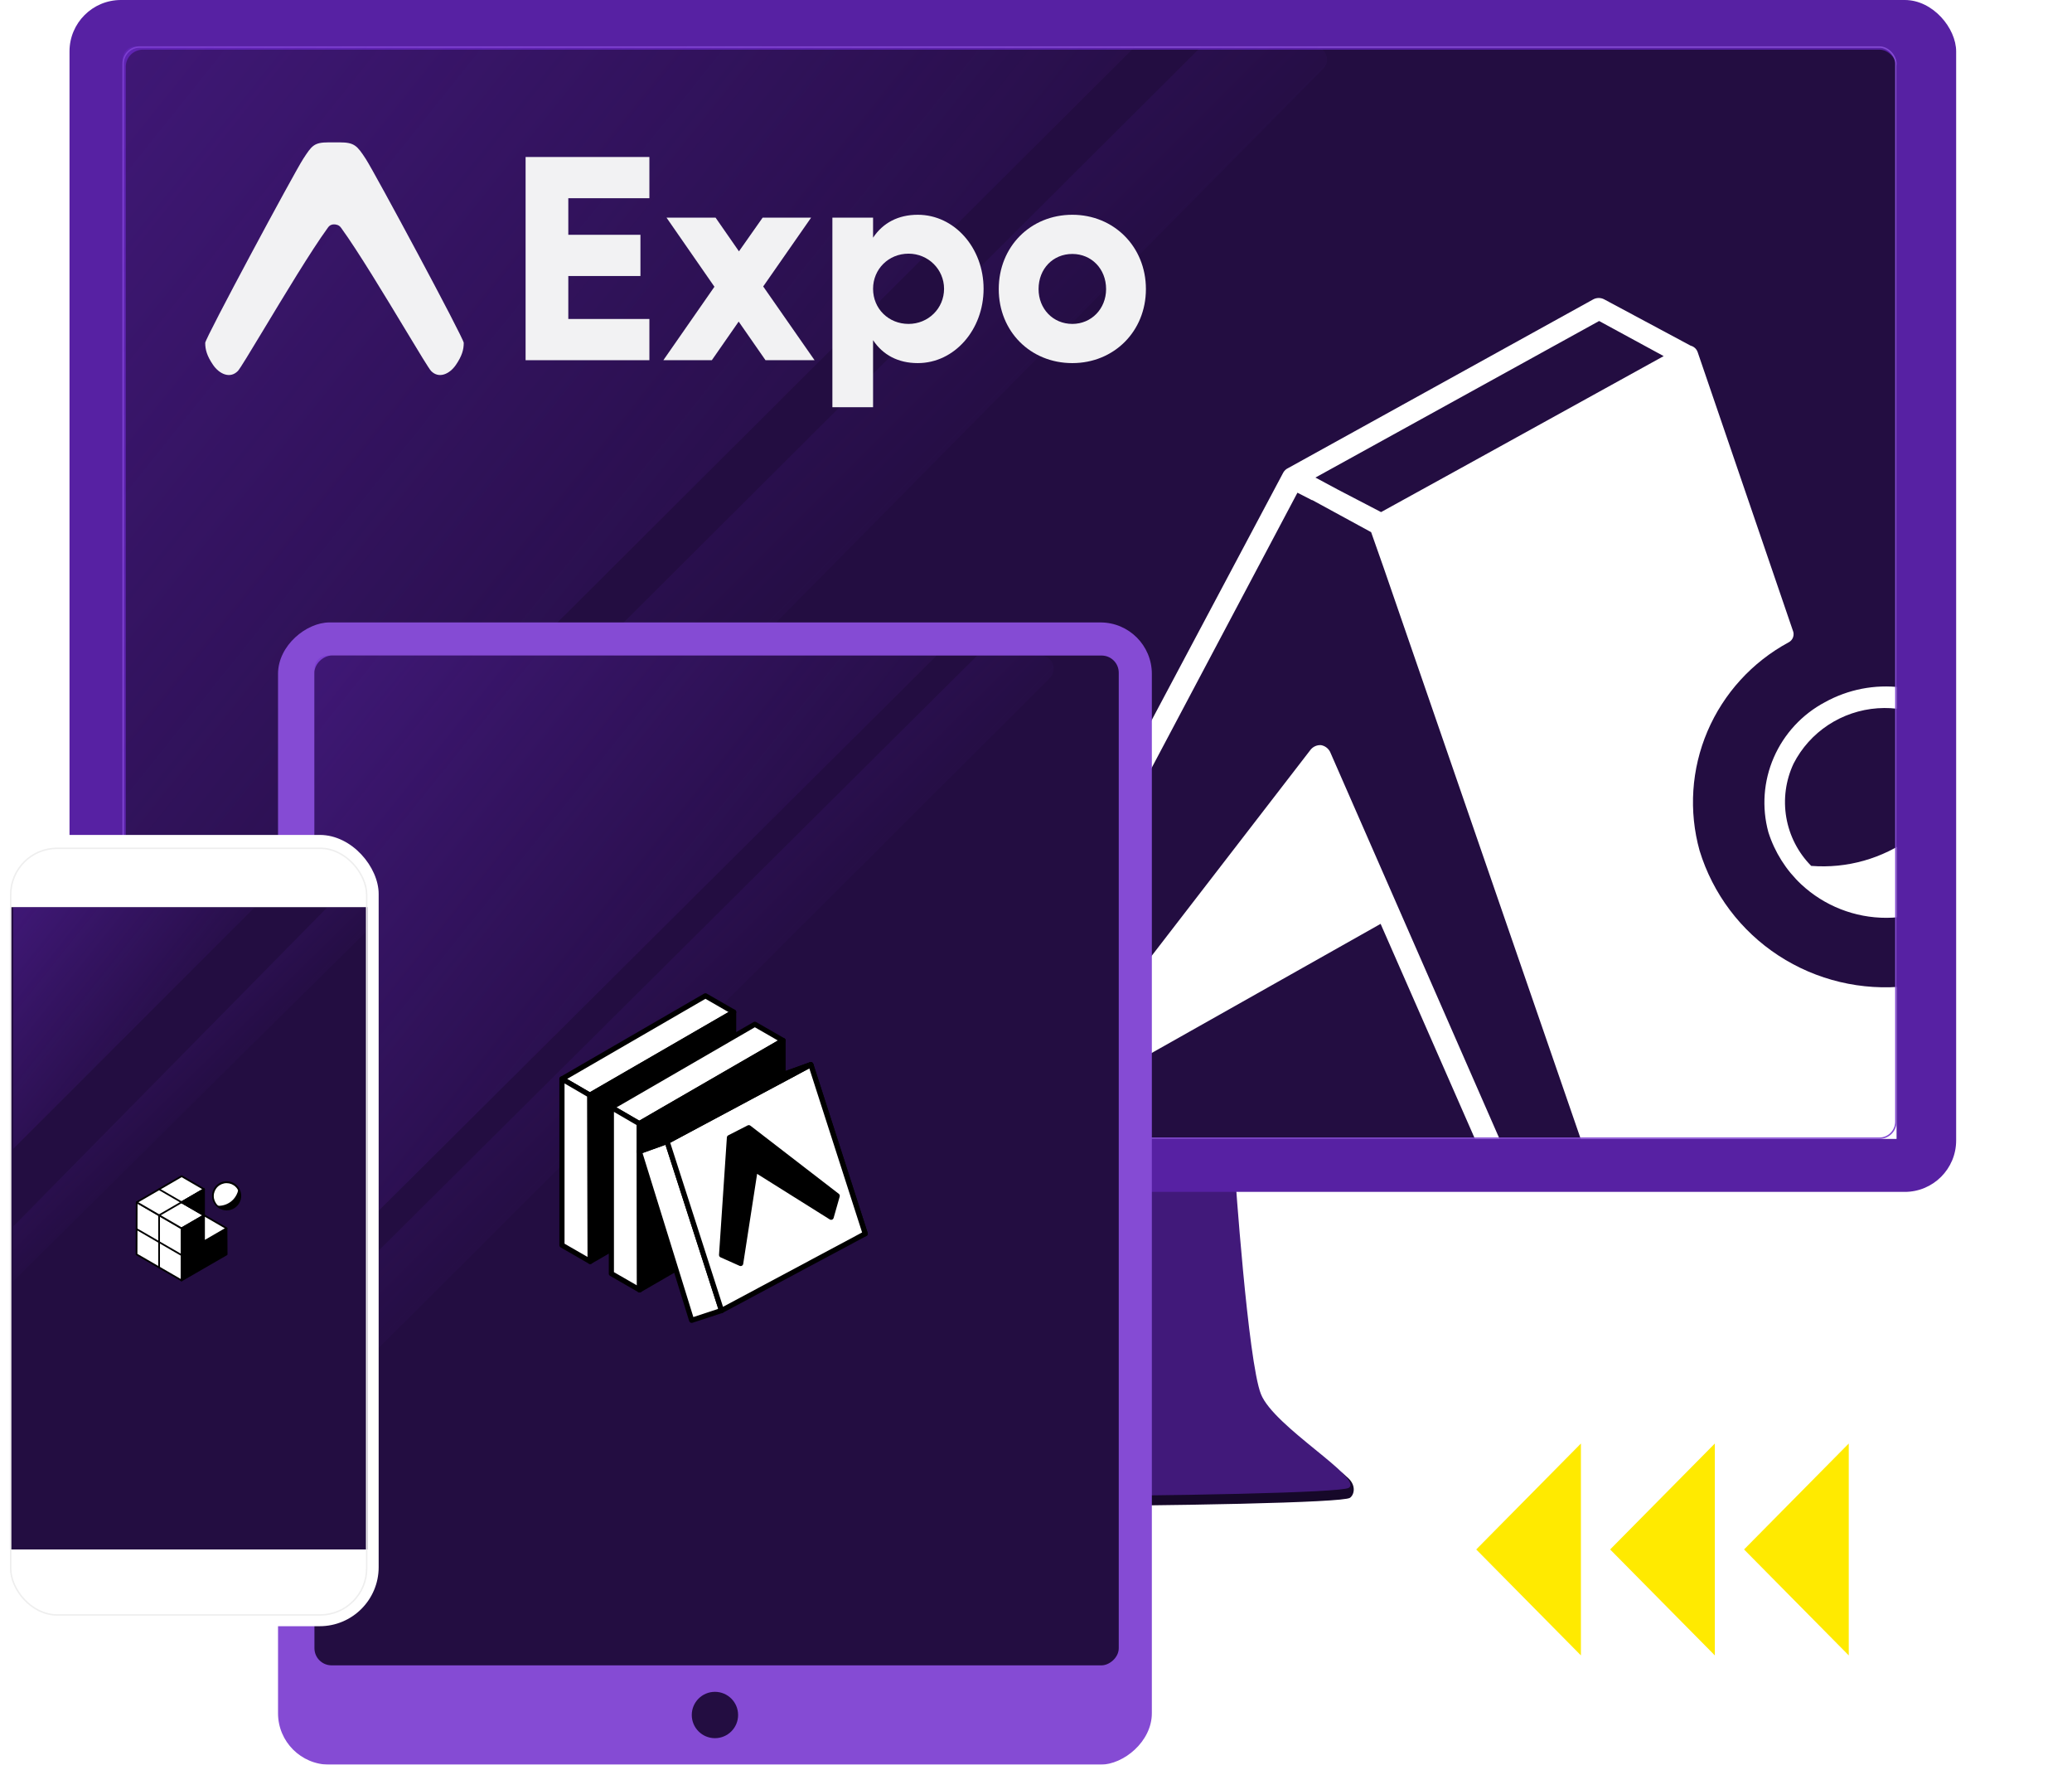
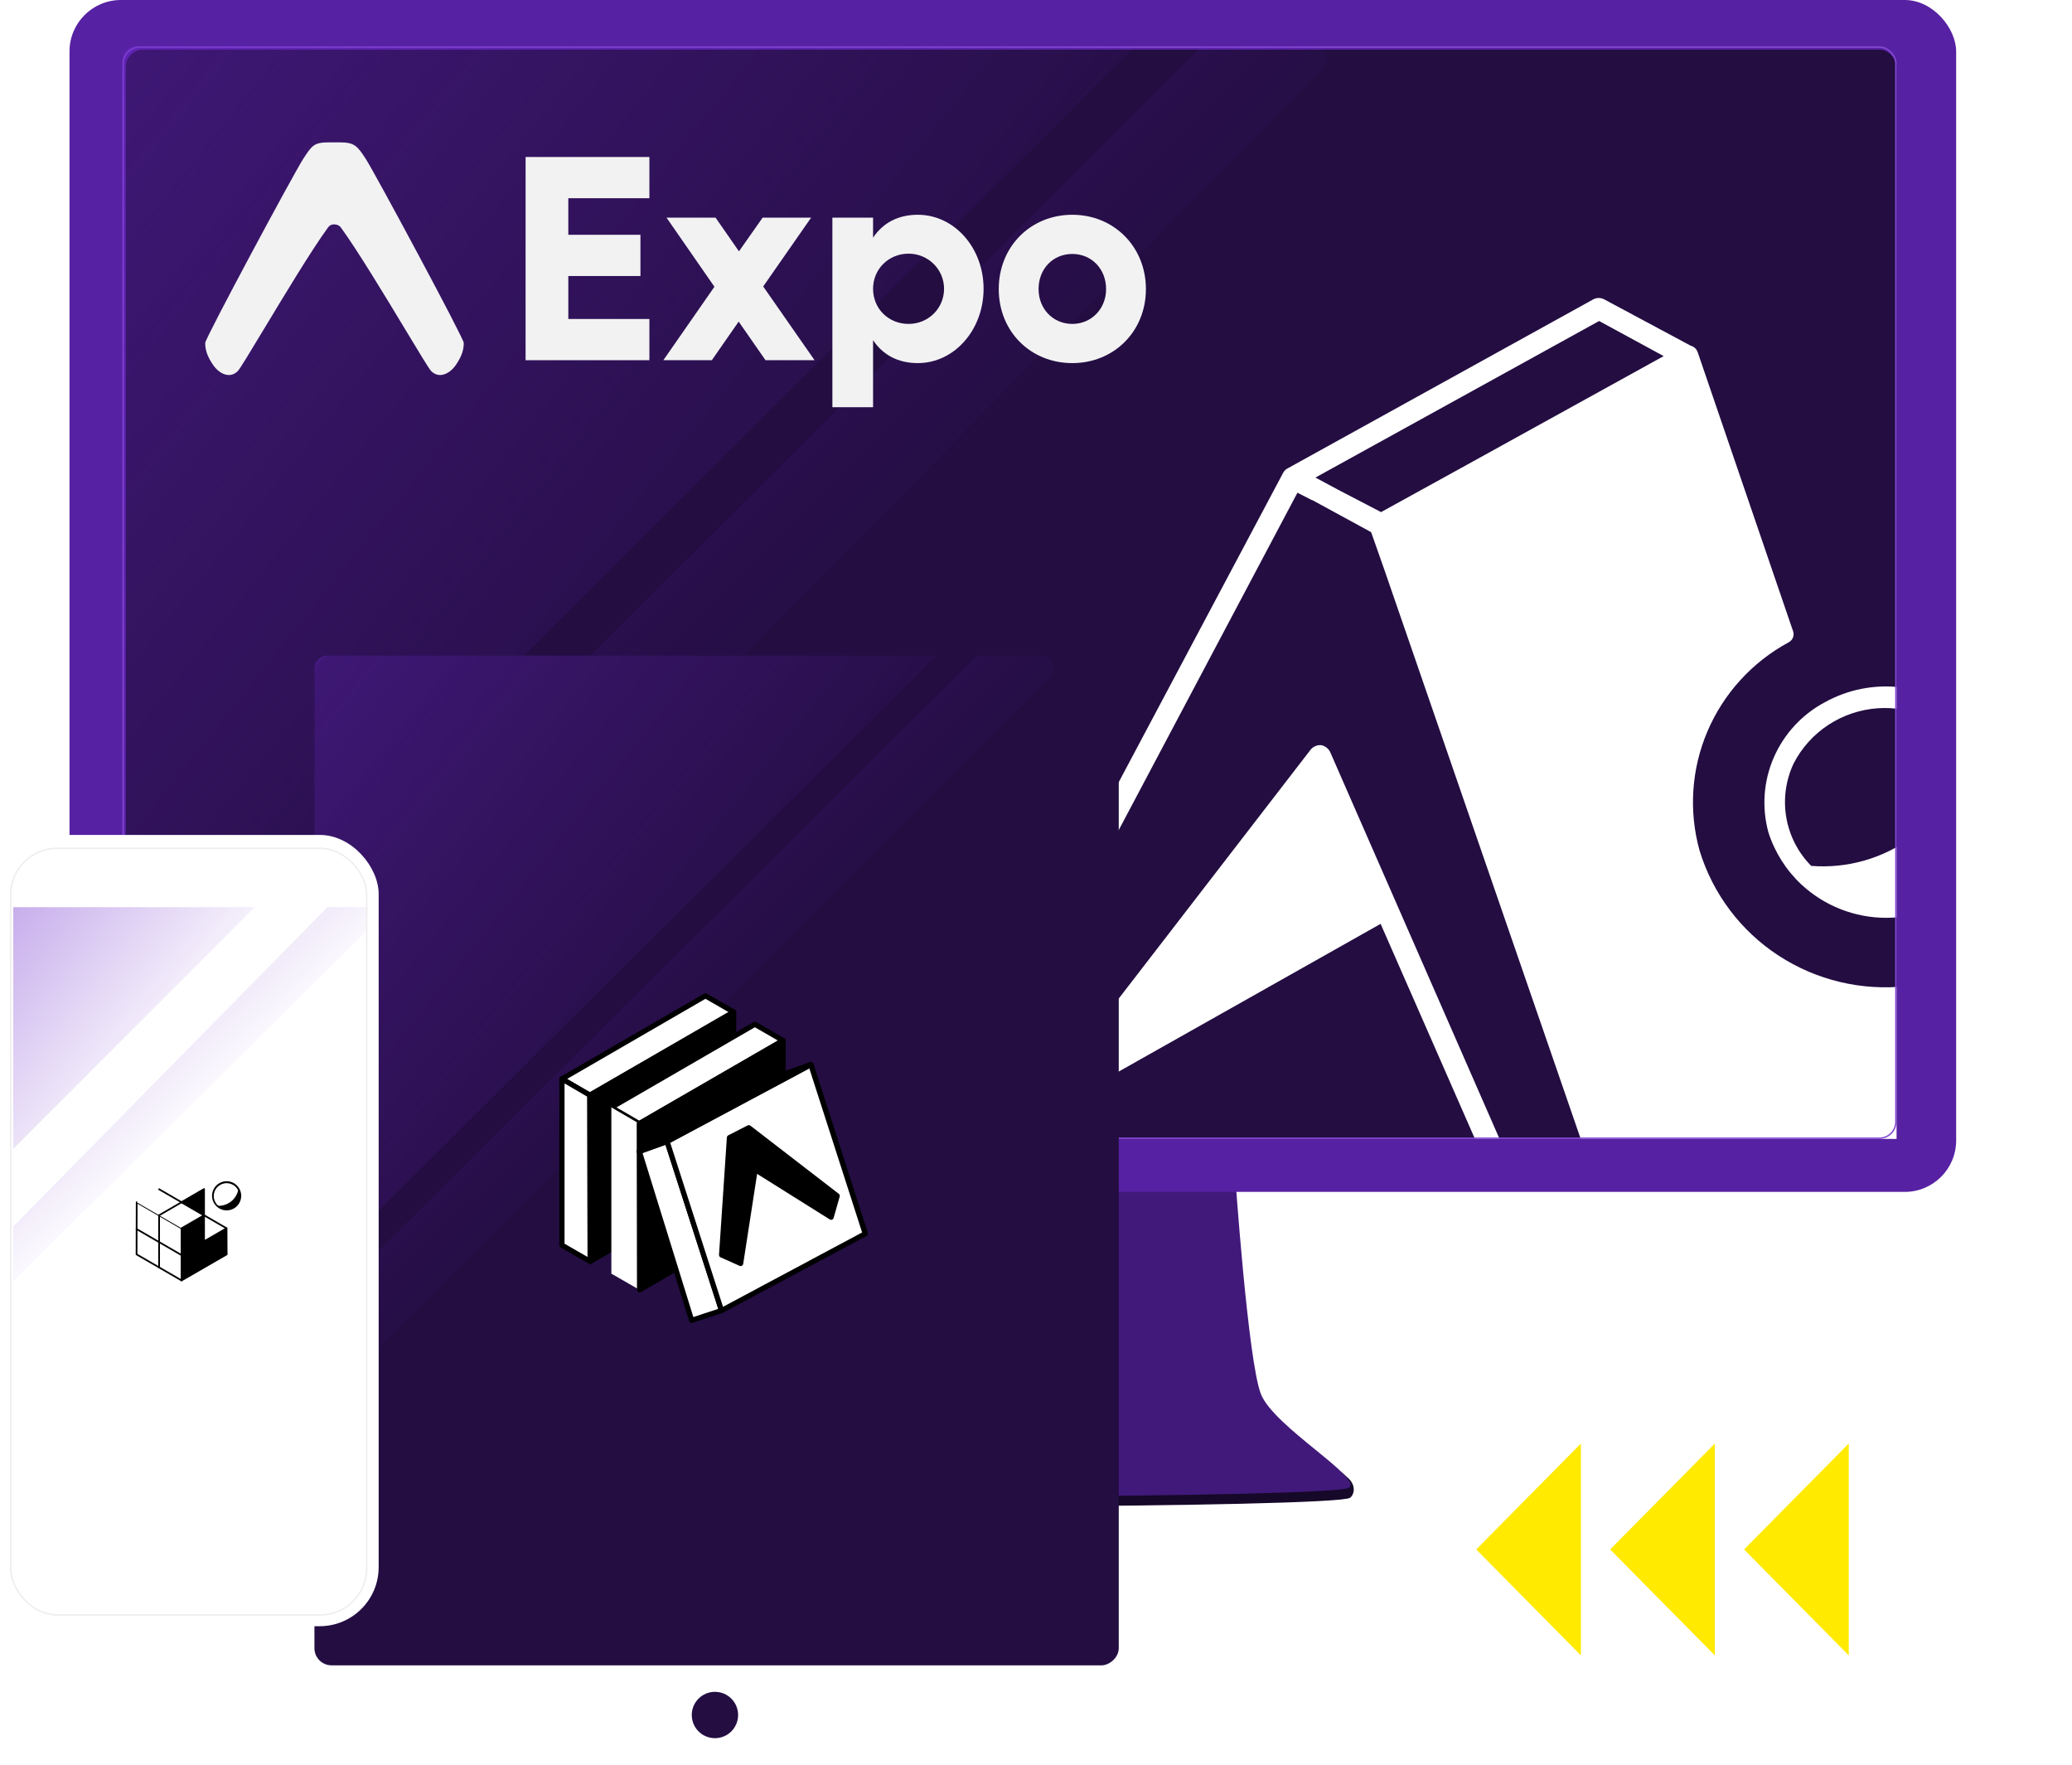
<svg xmlns="http://www.w3.org/2000/svg" width="626" height="533" viewBox="0 0 626 533" fill="none">
  <path d="M231.484 424.379C235.425 417.495 238.874 358 238.874 358H372.373C372.373 358 377.299 414.545 381.24 424.379C384.088 431.484 400.992 440.429 407.388 446.505C409.845 448.839 409.072 451.587 407.841 452.406C403.408 455.356 208.331 456.339 204.39 452.406C203.736 451.752 203.937 447.783 204.747 446.505C208.81 440.091 228.198 430.119 231.484 424.379Z" fill="#160829" />
  <g filter="url(#filter0_i_4101_18070)">
    <path d="M231.44 421.063C235.375 414.109 239.817 354 239.817 354H373.101C373.101 354 377.019 411.128 380.954 421.063C384.888 430.999 411.938 446.398 407.512 449.379C403.086 452.359 208.324 453.353 204.39 449.379C200.455 445.405 227.505 428.018 231.44 421.063Z" fill="#41197A" />
  </g>
  <g filter="url(#filter1_i_4101_18070)">
    <rect x="21" width="570" height="360" rx="15.529" fill="#5721A3" />
  </g>
  <rect x="38" y="15" width="535" height="329" rx="5.176" fill="#230D41" />
  <g clip-path="url(#clip0_4101_18070)">
    <g clip-path="url(#clip1_4101_18070)">
      <path d="M594.773 226.855C591.689 222.523 587.539 219.06 582.724 216.803C577.896 214.537 572.568 213.547 567.248 213.927C561.928 214.308 556.795 216.046 552.339 218.977C547.904 221.898 544.3 225.918 541.879 230.645C539.499 235.719 538.733 241.402 539.685 246.926C540.637 252.45 543.262 257.548 547.204 261.533C557.998 262.384 568.742 259.349 577.495 252.976C586.212 246.636 592.357 237.359 594.773 226.855ZM502.827 107.661L483.131 96.957L397.421 144.241L404.253 147.909L417.252 154.673L440.779 141.715L502.841 107.444L502.827 107.661ZM510.76 104.401C511.266 104.527 511.731 104.781 512.112 105.137C512.492 105.494 512.775 105.942 512.933 106.439L541.648 190.411C541.945 191.076 541.969 191.832 541.715 192.515C541.461 193.198 540.95 193.755 540.29 194.065C529.361 199.996 520.755 209.444 515.867 220.878C511.001 232.28 510.163 245 513.49 256.942C517.483 269.966 525.919 281.176 537.329 288.618C548.766 296.089 562.485 299.349 576.096 297.855C576.84 297.811 577.58 297.996 578.216 298.384C578.852 298.773 579.354 299.346 579.655 300.028L609.321 386.215C609.511 386.909 609.481 387.644 609.235 388.321C608.989 388.997 608.54 389.581 607.949 389.991L516.777 442.83C516.344 443.014 515.877 443.106 515.405 443.102C514.563 443.257 513.694 443.113 512.947 442.694L480.958 422.794C480.376 422.493 479.902 422.018 479.6 421.436L417.116 279.042L321.965 332.696C321.395 332.983 320.77 333.143 320.133 333.167C319.495 333.19 318.86 333.076 318.271 332.832L296.646 320.634C295.945 320.258 295.414 319.628 295.161 318.873C294.909 318.118 294.954 317.295 295.288 316.573L387.722 142.706C388.068 142.113 388.591 141.643 389.216 141.361L481.379 90.41C481.884 90.145 482.446 90.006 483.016 90.006C483.586 90.006 484.148 90.145 484.653 90.41L510.774 104.401H510.76ZM396.47 151.114L391.987 148.819L302.881 316.98L319.14 326.054L395.981 226.42C396.358 225.96 396.839 225.597 397.385 225.361C397.931 225.125 398.525 225.022 399.119 225.062C399.699 225.166 400.247 225.403 400.72 225.754C401.194 226.106 401.58 226.561 401.849 227.086L485.522 418.149L507.88 431.827L418.067 171.571L414.25 160.731L396.348 150.978L396.483 151.114H396.47ZM534.273 251.386C532.226 243.891 532.801 235.921 535.903 228.797C539.017 221.64 544.466 215.75 551.361 212.09C558.374 208.209 566.434 206.645 574.39 207.621C582.345 208.596 589.789 212.062 595.656 217.523C598.92 220.63 601.537 224.353 603.355 228.477C605.173 232.601 606.156 237.043 606.248 241.549C606.341 246.055 605.54 250.534 603.892 254.729C602.244 258.924 599.782 262.75 596.647 265.988L595.656 266.98C588.7 273.532 579.512 277.193 569.956 277.218C560.4 277.243 551.192 273.631 544.202 267.116C539.605 262.806 536.186 257.391 534.273 251.386Z" fill="white" />
    </g>
  </g>
  <rect x="37.217" y="14.217" width="535.567" height="329.567" rx="4.96" stroke="#854BD4" stroke-width="0.433" />
  <path d="M343 14L37 319V18C37 15.791 38.791 14 41 14H343Z" fill="url(#paint0_linear_4101_18070)" fill-opacity="0.4" />
  <path d="M56.999 319L362.999 14L396.921 14C400.474 14 402.264 18.286 399.766 20.812L105 319L56.999 319Z" fill="url(#paint1_linear_4101_18070)" fill-opacity="0.1" />
  <g clip-path="url(#clip2_4101_18070)">
    <path d="M99.013 68.835C99.651 67.893 100.351 67.773 100.918 67.773C101.485 67.773 102.43 67.893 103.069 68.835C108.104 75.751 116.415 89.527 122.546 99.689C126.544 106.317 129.615 111.407 130.245 112.054C132.61 114.486 135.853 112.971 137.738 110.212C139.593 107.497 140.108 105.59 140.108 103.556C140.108 102.17 113.227 52.175 110.519 48.014C107.916 44.011 107.068 43 102.612 43H99.277C94.835 43 94.193 44.011 91.589 48.014C88.882 52.175 62 102.17 62 103.556C62 105.59 62.515 107.497 64.371 110.212C66.255 112.971 69.499 114.486 71.864 112.054C72.494 111.407 75.565 106.317 79.563 99.689C85.693 89.527 93.978 75.751 99.013 68.835Z" fill="#F2F2F3" />
    <path d="M158.795 47.419V108.795H196.195V96.345H171.698V83.368H193.492V70.917H171.698V59.87H196.195V47.419H158.795Z" fill="#F2F2F3" />
    <path d="M246.098 108.795L230.58 86.524L245.052 65.744H230.406L223.257 75.915L216.196 65.744H201.375L215.847 86.612L200.417 108.795H215.062L223.17 97.134L231.277 108.795H246.098Z" fill="#F2F2F3" />
    <path d="M277.288 64.868C271.36 64.868 266.739 67.323 263.775 71.794V65.745H251.483V123H263.775V102.746C266.739 107.217 271.36 109.672 277.288 109.672C288.36 109.672 297.164 99.589 297.164 87.226C297.164 74.863 288.36 64.868 277.288 64.868ZM274.498 97.836C268.483 97.836 263.775 93.276 263.775 87.226C263.775 81.264 268.483 76.617 274.498 76.617C280.426 76.617 285.221 81.352 285.221 87.226C285.221 93.189 280.426 97.836 274.498 97.836Z" fill="#F2F2F3" />
    <path d="M323.977 64.868C311.336 64.868 301.746 74.513 301.746 87.314C301.746 100.115 311.336 109.672 323.977 109.672C336.53 109.672 346.207 100.115 346.207 87.314C346.207 74.513 336.53 64.868 323.977 64.868ZM323.977 76.704C329.73 76.704 334.177 81.176 334.177 87.314C334.177 93.276 329.73 97.836 323.977 97.836C318.135 97.836 313.777 93.276 313.777 87.314C313.777 81.176 318.135 76.704 323.977 76.704Z" fill="#F2F2F3" />
  </g>
  <path d="M486.46 468L518.092 436L518.092 500L486.46 468Z" fill="#FFEA00" />
  <path d="M526.919 468L558.552 436L558.552 500L526.919 468Z" fill="#FFEA00" />
  <path d="M446 468L477.632 436L477.632 500L446 468Z" fill="#FFEA00" />
  <g filter="url(#filter2_i_4101_18070)">
-     <rect x="348" y="188" width="345" height="264" rx="15.529" transform="rotate(90 348 188)" fill="#854BD4" />
-   </g>
+     </g>
  <rect x="338" y="198" width="305" height="243" rx="5.176" transform="rotate(90 338 198)" fill="#230D41" />
  <path d="M283 198L95 385V202C95 199.791 96.791 198 99 198H283Z" fill="url(#paint2_linear_4101_18070)" fill-opacity="0.4" />
  <path d="M95 397L295.24 198L314.329 198C317.895 198 319.678 202.312 317.155 204.831L95 426.528L95 397Z" fill="url(#paint3_linear_4101_18070)" fill-opacity="0.1" />
  <circle cx="216" cy="518" r="7" fill="#230D41" />
  <g clip-path="url(#clip3_4101_18070)">
    <path d="M169.778 325.887L178.21 330.791L221.655 305.681L213.133 300.778L169.778 325.887Z" fill="white" />
    <path fill-rule="evenodd" clip-rule="evenodd" d="M212.744 300.106C212.862 300.037 212.996 300.001 213.133 300.001C213.269 300.001 213.404 300.037 213.522 300.106L222.044 305.009C222.163 305.077 222.262 305.176 222.331 305.294C222.399 305.413 222.436 305.547 222.436 305.685C222.436 305.822 222.399 305.956 222.331 306.075C222.262 306.193 222.163 306.292 222.044 306.36L178.602 331.466C178.483 331.535 178.349 331.571 178.211 331.571C178.074 331.571 177.94 331.535 177.821 331.466L169.389 326.556C169.271 326.488 169.172 326.39 169.104 326.271C169.036 326.153 169 326.019 169 325.883C169 325.746 169.036 325.612 169.104 325.494C169.172 325.375 169.271 325.277 169.389 325.209L212.744 300.103V300.106ZM213.133 301.68L171.334 325.887L178.216 329.889L220.096 305.685L213.133 301.68Z" fill="black" />
    <path d="M169.778 325.887V376.097L178.303 381L178.21 330.791L169.778 325.887Z" fill="white" />
    <path fill-rule="evenodd" clip-rule="evenodd" d="M169.392 325.209C169.51 325.14 169.644 325.104 169.781 325.104C169.918 325.104 170.052 325.14 170.17 325.209L178.602 330.115C178.72 330.184 178.818 330.282 178.886 330.4C178.955 330.517 178.991 330.651 178.991 330.788L179.081 381C179.082 381.138 179.047 381.273 178.979 381.392C178.911 381.512 178.812 381.611 178.693 381.68C178.575 381.749 178.44 381.785 178.302 381.785C178.165 381.784 178.03 381.748 177.911 381.679L169.392 376.772C169.273 376.704 169.174 376.606 169.105 376.487C169.036 376.368 169 376.234 169 376.097V325.887C169 325.75 169.036 325.615 169.105 325.497C169.174 325.378 169.273 325.277 169.392 325.209ZM170.559 327.24V375.645L177.519 379.653L177.432 331.239L170.559 327.24Z" fill="black" />
    <path d="M178.209 330.791L221.655 305.682V355.897L178.3 381.004L178.213 330.788L178.209 330.791Z" fill="black" />
    <path fill-rule="evenodd" clip-rule="evenodd" d="M222.044 305.01C222.162 305.078 222.261 305.177 222.329 305.295C222.397 305.414 222.433 305.548 222.433 305.685V355.898C222.432 356.034 222.396 356.168 222.328 356.286C222.26 356.404 222.162 356.502 222.044 356.57L178.692 381.679C178.573 381.749 178.439 381.785 178.302 381.785C178.164 381.786 178.03 381.75 177.911 381.681C177.792 381.613 177.694 381.514 177.625 381.395C177.557 381.276 177.521 381.141 177.522 381.004L177.432 330.792C177.431 330.655 177.467 330.52 177.535 330.402C177.604 330.283 177.702 330.185 177.821 330.116L221.263 305.01C221.381 304.942 221.515 304.906 221.652 304.906C221.788 304.906 221.925 304.942 222.044 305.01ZM178.987 331.24L179.081 379.654L220.877 355.447V307.032L178.997 331.24H178.987Z" fill="black" />
    <path d="M184.706 334.478L193.138 339.385L236.58 314.276L228.061 309.372L184.706 334.478Z" fill="white" />
    <path fill-rule="evenodd" clip-rule="evenodd" d="M227.669 308.7C227.788 308.632 227.922 308.596 228.058 308.596C228.195 308.596 228.329 308.632 228.447 308.7L236.973 313.604C237.091 313.672 237.19 313.77 237.259 313.888C237.328 314.007 237.364 314.142 237.364 314.279C237.364 314.416 237.328 314.55 237.259 314.669C237.19 314.788 237.091 314.886 236.973 314.954L193.53 340.06C193.411 340.13 193.276 340.166 193.138 340.166C193.001 340.166 192.865 340.13 192.746 340.06L184.314 335.154C184.196 335.085 184.098 334.987 184.029 334.869C183.961 334.751 183.925 334.616 183.925 334.48C183.925 334.343 183.961 334.209 184.029 334.091C184.098 333.973 184.196 333.875 184.314 333.806L227.669 308.7ZM228.061 310.274L186.259 334.481L193.141 338.483L235.022 314.279L228.061 310.274Z" fill="black" />
    <path d="M184.706 334.478V384.694L193.228 389.598L193.138 339.388L184.706 334.478Z" fill="white" />
-     <path fill-rule="evenodd" clip-rule="evenodd" d="M184.317 333.802C184.436 333.734 184.57 333.697 184.708 333.697C184.845 333.697 184.98 333.734 185.098 333.802L193.53 338.709C193.648 338.777 193.746 338.875 193.815 338.993C193.883 339.111 193.919 339.245 193.919 339.381L194.006 389.594C194.007 389.731 193.972 389.866 193.904 389.985C193.836 390.103 193.738 390.202 193.619 390.271C193.501 390.34 193.366 390.376 193.23 390.376C193.093 390.377 192.958 390.341 192.839 390.272L184.317 385.365C184.199 385.297 184.1 385.199 184.032 385.08C183.964 384.962 183.928 384.827 183.928 384.69V334.478C183.928 334.341 183.964 334.206 184.032 334.088C184.1 333.969 184.199 333.871 184.317 333.802ZM185.487 335.834V384.239L192.444 388.247L192.36 339.832L185.487 335.834Z" fill="black" />
    <path d="M193.138 339.384L236.58 314.275V364.491L193.228 389.597L193.138 339.384Z" fill="black" />
    <path fill-rule="evenodd" clip-rule="evenodd" d="M236.969 313.603C237.088 313.671 237.187 313.769 237.256 313.888C237.325 314.006 237.361 314.141 237.361 314.278V364.491C237.361 364.627 237.325 364.761 237.256 364.879C237.188 364.997 237.09 365.095 236.972 365.163L193.617 390.272C193.498 390.341 193.364 390.378 193.227 390.378C193.09 390.379 192.955 390.343 192.836 390.274C192.717 390.206 192.619 390.107 192.55 389.988C192.482 389.869 192.446 389.734 192.447 389.597L192.36 339.384C192.36 339.247 192.395 339.113 192.464 338.994C192.532 338.876 192.63 338.778 192.749 338.709L236.191 313.603C236.309 313.534 236.443 313.499 236.58 313.499C236.716 313.499 236.851 313.534 236.969 313.603ZM193.922 339.832L194.006 388.247L235.805 364.039V315.625L193.922 339.832Z" fill="black" />
    <path d="M193.155 347.786L208.967 398.79L217.987 395.837L201.546 344.771L193.155 347.786Z" fill="white" />
    <path fill-rule="evenodd" clip-rule="evenodd" d="M201.888 344.073C201.983 344.119 202.067 344.183 202.136 344.262C202.205 344.341 202.257 344.434 202.29 344.534L218.727 395.596C218.791 395.792 218.775 396.005 218.681 396.189C218.588 396.373 218.426 396.512 218.23 396.576L209.206 399.529C209.108 399.561 209.004 399.573 208.901 399.565C208.798 399.557 208.698 399.528 208.606 399.48C208.514 399.433 208.433 399.368 208.367 399.288C208.3 399.209 208.25 399.117 208.22 399.018L192.411 348.015C192.351 347.823 192.368 347.616 192.458 347.436C192.548 347.256 192.704 347.118 192.893 347.051L201.285 344.039C201.383 344.003 201.487 343.987 201.591 343.993C201.695 343.998 201.797 344.024 201.891 344.07L201.888 344.073ZM194.122 348.267L209.477 397.802L217.007 395.334L201.048 345.778L194.119 348.267H194.122Z" fill="black" />
    <path d="M236.574 324.581L252.387 375.584L261.407 372.631L244.966 321.569L236.574 324.581Z" fill="white" />
    <path fill-rule="evenodd" clip-rule="evenodd" d="M245.312 320.868C245.406 320.914 245.49 320.979 245.558 321.058C245.627 321.137 245.679 321.229 245.711 321.329L262.148 372.394C262.211 372.589 262.194 372.802 262.101 372.985C262.008 373.168 261.846 373.307 261.651 373.371L252.627 376.324C252.529 376.355 252.426 376.367 252.323 376.359C252.22 376.35 252.12 376.322 252.029 376.274C251.937 376.227 251.856 376.162 251.79 376.082C251.724 376.003 251.675 375.912 251.644 375.813L235.832 324.81C235.772 324.618 235.789 324.411 235.879 324.231C235.968 324.051 236.124 323.913 236.314 323.846L244.706 320.834C244.804 320.799 244.908 320.783 245.012 320.789C245.117 320.795 245.219 320.822 245.312 320.868ZM237.543 325.062L252.898 374.597L260.428 372.133L244.472 322.573L237.543 325.062Z" fill="black" />
    <path d="M201.545 344.774L244.966 321.569L261.41 372.631L217.989 395.836L201.549 344.771L201.545 344.774Z" fill="white" />
    <path fill-rule="evenodd" clip-rule="evenodd" d="M245.261 320.847C245.367 320.89 245.462 320.956 245.539 321.039C245.616 321.122 245.675 321.221 245.71 321.33L262.147 372.395C262.203 372.568 262.196 372.756 262.128 372.925C262.06 373.094 261.935 373.233 261.774 373.319L218.354 396.524C218.253 396.579 218.142 396.61 218.027 396.617C217.913 396.623 217.799 396.604 217.693 396.561C217.587 396.519 217.492 396.453 217.414 396.369C217.336 396.285 217.278 396.185 217.243 396.076L200.805 345.011C200.749 344.838 200.756 344.65 200.824 344.481C200.892 344.312 201.018 344.173 201.178 344.087L244.599 320.879C244.699 320.824 244.81 320.793 244.924 320.786C245.038 320.78 245.152 320.799 245.258 320.841L245.261 320.847ZM202.488 345.154L218.441 394.71L260.464 372.252L244.515 322.696L202.491 345.154H202.488Z" fill="black" />
    <path d="M201.546 344.774L193.155 347.786L236.575 324.581L244.967 321.569L201.546 344.771V344.774Z" fill="white" />
    <path fill-rule="evenodd" clip-rule="evenodd" d="M245.68 321.251C245.761 321.43 245.77 321.634 245.707 321.821C245.643 322.007 245.511 322.163 245.337 322.256L201.911 345.458C201.878 345.476 201.843 345.492 201.808 345.505L193.417 348.52C193.228 348.603 193.014 348.609 192.821 348.535C192.629 348.461 192.474 348.313 192.39 348.124C192.306 347.936 192.301 347.722 192.375 347.529C192.449 347.337 192.596 347.181 192.785 347.098L236.208 323.892C236.243 323.874 236.278 323.859 236.314 323.846L244.706 320.834C244.891 320.767 245.094 320.774 245.275 320.851C245.455 320.928 245.6 321.071 245.68 321.251Z" fill="black" />
    <path d="M226.235 340.614L223.307 342.111L220.383 343.607L218.012 379.053L223.768 381.626L228.155 353.269L251.102 367.653L252.944 361.203L226.235 340.614Z" fill="black" />
    <path fill-rule="evenodd" clip-rule="evenodd" d="M225.883 339.919C226.015 339.853 226.162 339.825 226.309 339.838C226.455 339.852 226.595 339.907 226.711 339.997L253.42 360.583C253.543 360.678 253.635 360.808 253.683 360.956C253.731 361.104 253.734 361.264 253.691 361.413L251.855 367.866C251.822 367.983 251.763 368.091 251.681 368.181C251.599 368.271 251.498 368.341 251.384 368.384C251.271 368.428 251.149 368.444 251.028 368.432C250.907 368.42 250.791 368.38 250.688 368.314L228.743 354.556L224.539 381.744C224.521 381.862 224.476 381.975 224.407 382.073C224.338 382.171 224.247 382.252 224.142 382.309C224.036 382.367 223.919 382.399 223.799 382.403C223.679 382.408 223.56 382.384 223.45 382.335L217.694 379.765C217.549 379.7 217.426 379.592 217.344 379.456C217.262 379.32 217.223 379.161 217.234 379.002L219.605 343.557C219.613 343.422 219.656 343.292 219.729 343.179C219.803 343.066 219.905 342.974 220.025 342.913L225.883 339.919ZM221.129 344.101L218.827 378.564L223.152 380.496L227.383 353.146C227.403 353.019 227.454 352.898 227.531 352.795C227.609 352.692 227.711 352.61 227.828 352.556C227.946 352.503 228.074 352.479 228.203 352.487C228.332 352.496 228.456 352.536 228.566 352.605L250.638 366.441L252.048 361.494L226.151 341.534L221.129 344.101Z" fill="black" />
  </g>
  <g filter="url(#filter3_i_4101_18070)">
    <rect x="0.402" y="252.179" width="114" height="239" rx="17.82" fill="white" />
  </g>
-   <rect x="3" y="274" width="108" height="194" fill="#230D41" />
  <path d="M77 274L4 347V274H77Z" fill="url(#paint4_linear_4101_18070)" fill-opacity="0.4" />
  <path d="M4 370.427L98.935 274L111 274L111 279.395C111 280.463 110.573 281.486 109.814 282.237L4 387L4 370.427Z" fill="url(#paint5_linear_4101_18070)" fill-opacity="0.1" />
  <rect x="3.223" y="256.223" width="107.555" height="231.555" rx="14.034" stroke="#EEEEEE" stroke-width="0.445" />
  <g clip-path="url(#clip4_4101_18070)">
    <path d="M68.468 365.391C69.567 365.391 70.622 364.954 71.399 364.177C72.176 363.4 72.613 362.346 72.613 361.247C72.613 360.147 72.176 359.093 71.399 358.316C70.622 357.539 69.567 357.102 68.468 357.102C67.369 357.102 66.315 357.539 65.537 358.316C64.76 359.093 64.323 360.148 64.323 361.247C64.323 362.346 64.76 363.401 65.537 364.178C66.315 364.955 67.369 365.392 68.468 365.392V365.391Z" fill="white" />
    <path fill-rule="evenodd" clip-rule="evenodd" d="M68.468 357.36C67.437 357.36 66.449 357.77 65.72 358.499C64.991 359.227 64.581 360.216 64.581 361.247C64.581 362.277 64.991 363.266 65.72 363.995C66.449 364.724 67.437 365.133 68.468 365.133C69.499 365.133 70.487 364.724 71.216 363.995C71.945 363.266 72.354 362.278 72.354 361.247C72.354 360.217 71.945 359.228 71.216 358.499C70.487 357.771 69.499 357.361 68.468 357.361V357.36ZM64.066 361.247C64.057 360.663 64.165 360.084 64.382 359.542C64.599 359 64.922 358.507 65.332 358.091C65.741 357.675 66.23 357.345 66.768 357.119C67.307 356.894 67.885 356.778 68.468 356.778C69.052 356.778 69.63 356.894 70.169 357.119C70.707 357.345 71.195 357.675 71.605 358.091C72.015 358.507 72.338 359 72.555 359.542C72.772 360.084 72.88 360.663 72.871 361.247C72.853 362.403 72.382 363.506 71.558 364.318C70.734 365.129 69.625 365.584 68.468 365.584C67.312 365.584 66.202 365.129 65.379 364.318C64.555 363.506 64.083 362.403 64.066 361.247Z" fill="black" />
    <path d="M72.034 359.132C71.794 360.551 71.06 361.839 69.962 362.768C68.863 363.697 67.471 364.207 66.032 364.207C65.868 364.207 65.708 364.207 65.548 364.186C66.263 364.898 67.213 365.324 68.221 365.385C69.228 365.447 70.223 365.138 71.019 364.518C71.815 363.898 72.357 363.008 72.544 362.017C72.731 361.025 72.549 359.999 72.034 359.132Z" fill="black" />
-     <path d="M41.258 378.871L41.3 363.13L54.85 371V386.743L41.258 378.871Z" fill="white" />
    <path fill-rule="evenodd" clip-rule="evenodd" d="M41.171 362.905C41.21 362.883 41.255 362.871 41.3 362.871C41.345 362.871 41.39 362.883 41.429 362.905L54.98 370.775C55.06 370.822 55.109 370.907 55.109 370.999V386.742C55.109 386.788 55.097 386.832 55.074 386.871C55.052 386.911 55.019 386.943 54.98 386.966C54.94 386.989 54.896 387 54.85 387C54.805 387 54.76 386.988 54.721 386.965L41.129 379.095C41.09 379.072 41.057 379.04 41.034 379C41.011 378.961 41 378.916 41 378.87L41.041 363.128C41.041 363.036 41.091 362.951 41.171 362.905ZM41.557 363.577L41.517 378.723L54.592 386.293V371.149L41.557 363.577Z" fill="black" />
    <path d="M41.3 363.129L54.87 355.259L61.644 359.194L54.85 363.13L61.645 367.066L54.85 371L41.3 363.13V363.129Z" fill="white" />
-     <path fill-rule="evenodd" clip-rule="evenodd" d="M54.742 355.035C54.782 355.012 54.826 355 54.872 355C54.917 355 54.962 355.012 55.001 355.035L61.774 358.971C61.813 358.993 61.846 359.026 61.869 359.065C61.891 359.105 61.903 359.149 61.903 359.194C61.903 359.24 61.891 359.284 61.869 359.323C61.846 359.363 61.813 359.395 61.774 359.418L55.366 363.128L61.774 366.841C61.813 366.863 61.846 366.896 61.869 366.935C61.891 366.975 61.903 367.019 61.903 367.064C61.903 367.11 61.891 367.154 61.869 367.193C61.846 367.233 61.813 367.265 61.774 367.288L54.98 371.223C54.941 371.246 54.896 371.258 54.85 371.258C54.804 371.258 54.76 371.246 54.72 371.223L41.17 363.351C41.131 363.328 41.098 363.296 41.076 363.256C41.053 363.217 41.041 363.173 41.041 363.127C41.041 363.082 41.053 363.038 41.076 362.998C41.098 362.959 41.131 362.926 41.17 362.904L54.742 355.035ZM41.813 363.129L54.851 370.7L61.129 367.064L54.721 363.351C54.682 363.328 54.649 363.296 54.627 363.256C54.604 363.217 54.592 363.173 54.592 363.127C54.592 363.082 54.604 363.038 54.627 362.998C54.649 362.959 54.682 362.926 54.721 362.904L61.13 359.193L54.87 355.557L41.815 363.129H41.813Z" fill="black" />
    <path d="M61.645 367.065V374.935L68.44 371L68.481 378.872L54.849 386.742V371L61.644 367.066L61.645 367.065Z" fill="black" />
    <path fill-rule="evenodd" clip-rule="evenodd" d="M61.774 366.841C61.854 366.887 61.903 366.973 61.903 367.065V374.487L68.311 370.776C68.35 370.753 68.394 370.741 68.44 370.741C68.485 370.741 68.53 370.752 68.569 370.775C68.608 370.797 68.641 370.83 68.664 370.869C68.687 370.908 68.699 370.953 68.699 370.998L68.74 378.87C68.74 378.916 68.728 378.96 68.706 379C68.683 379.039 68.65 379.072 68.611 379.095L54.979 386.965C54.94 386.988 54.895 387 54.85 387C54.805 387 54.76 386.988 54.721 386.965C54.682 386.943 54.649 386.91 54.627 386.871C54.604 386.832 54.592 386.787 54.592 386.742V370.999C54.592 370.907 54.642 370.822 54.721 370.776L61.515 366.841C61.554 366.818 61.599 366.806 61.644 366.806C61.69 366.806 61.734 366.818 61.774 366.841ZM55.109 371.148V386.294L68.223 378.723L68.185 371.446L61.775 375.159C61.736 375.182 61.691 375.195 61.645 375.195C61.599 375.195 61.555 375.183 61.515 375.16C61.475 375.138 61.443 375.105 61.42 375.065C61.397 375.026 61.386 374.981 61.386 374.935V367.513L55.109 371.148Z" fill="black" />
    <path d="M61.645 359.194V367.064L54.85 363.13L61.645 359.195V359.194Z" fill="black" />
    <path fill-rule="evenodd" clip-rule="evenodd" d="M61.774 358.97C61.854 359.017 61.903 359.102 61.903 359.194V367.064C61.903 367.109 61.891 367.154 61.869 367.194C61.846 367.233 61.813 367.266 61.774 367.288C61.734 367.311 61.69 367.323 61.644 367.323C61.599 367.323 61.554 367.311 61.515 367.288L54.721 363.352C54.682 363.329 54.649 363.297 54.626 363.257C54.604 363.218 54.592 363.174 54.592 363.128C54.592 363.083 54.604 363.039 54.626 362.999C54.649 362.96 54.682 362.928 54.721 362.905L61.515 358.971C61.554 358.948 61.599 358.936 61.644 358.936C61.69 358.936 61.735 358.947 61.774 358.97ZM55.366 363.13L61.386 366.618V359.642L55.366 363.129V363.13Z" fill="black" />
    <path d="M61.645 367.065L68.441 370.999L61.645 374.935V367.065Z" fill="white" />
    <path fill-rule="evenodd" clip-rule="evenodd" d="M61.516 366.841C61.555 366.819 61.6 366.807 61.645 366.807C61.69 366.807 61.735 366.819 61.774 366.841L68.57 370.776C68.609 370.799 68.642 370.831 68.664 370.871C68.687 370.91 68.699 370.954 68.699 371C68.699 371.045 68.687 371.09 68.664 371.129C68.642 371.168 68.609 371.201 68.57 371.223L61.774 375.159C61.735 375.182 61.69 375.194 61.644 375.194C61.599 375.194 61.554 375.183 61.515 375.16C61.475 375.137 61.443 375.104 61.42 375.065C61.398 375.025 61.386 374.981 61.386 374.935V367.065C61.386 366.973 61.436 366.887 61.516 366.841ZM61.903 367.513V374.487L67.925 371L61.903 367.514V367.513ZM41.035 371.09C41.052 371.061 41.074 371.035 41.101 371.014C41.128 370.994 41.159 370.979 41.192 370.97C41.225 370.961 41.259 370.959 41.292 370.964C41.326 370.968 41.358 370.979 41.388 370.996L54.978 378.866C55.037 378.901 55.081 378.957 55.098 379.023C55.116 379.09 55.107 379.16 55.072 379.22C55.038 379.279 54.981 379.322 54.915 379.34C54.849 379.358 54.778 379.349 54.719 379.314L41.13 371.444C41.1 371.427 41.075 371.405 41.054 371.378C41.033 371.351 41.018 371.32 41.009 371.287C41 371.254 40.998 371.22 41.003 371.186C41.007 371.152 41.018 371.12 41.035 371.09Z" fill="black" />
    <path fill-rule="evenodd" clip-rule="evenodd" d="M61.858 359.065C61.875 359.094 61.886 359.127 61.891 359.16C61.895 359.194 61.893 359.228 61.884 359.261C61.876 359.294 61.861 359.324 61.84 359.351C61.819 359.378 61.794 359.401 61.764 359.418L48.323 367.214V382.814C48.323 382.883 48.296 382.948 48.247 382.997C48.199 383.045 48.133 383.072 48.065 383.072C47.996 383.072 47.93 383.045 47.882 382.997C47.833 382.948 47.806 382.883 47.806 382.814V367.064C47.806 366.973 47.856 366.888 47.936 366.841L61.505 358.971C61.535 358.954 61.567 358.943 61.6 358.938C61.634 358.934 61.668 358.936 61.701 358.945C61.734 358.953 61.765 358.969 61.792 358.989C61.819 359.01 61.841 359.036 61.858 359.065Z" fill="black" />
    <path fill-rule="evenodd" clip-rule="evenodd" d="M47.845 359.074C47.862 359.045 47.884 359.019 47.911 358.998C47.938 358.977 47.969 358.962 48.002 358.953C48.035 358.944 48.069 358.942 48.102 358.947C48.136 358.951 48.169 358.962 48.198 358.979L61.774 366.841C61.803 366.858 61.829 366.881 61.85 366.908C61.87 366.935 61.885 366.965 61.894 366.998C61.903 367.031 61.905 367.065 61.901 367.099C61.896 367.132 61.885 367.165 61.868 367.194C61.851 367.223 61.828 367.249 61.801 367.27C61.775 367.29 61.744 367.305 61.711 367.314C61.678 367.323 61.644 367.325 61.61 367.321C61.577 367.316 61.544 367.305 61.515 367.288L47.94 359.426C47.881 359.392 47.838 359.335 47.82 359.269C47.803 359.203 47.812 359.133 47.846 359.074H47.845Z" fill="black" />
  </g>
  <defs>
    <filter id="filter0_i_4101_18070" x="204" y="354" width="204" height="98" filterUnits="userSpaceOnUse" color-interpolation-filters="sRGB">
      <feFlood flood-opacity="0" result="BackgroundImageFix" />
      <feBlend mode="normal" in="SourceGraphic" in2="BackgroundImageFix" result="shape" />
      <feColorMatrix in="SourceAlpha" type="matrix" values="0 0 0 0 0 0 0 0 0 0 0 0 0 0 0 0 0 0 127 0" result="hardAlpha" />
      <feOffset />
      <feGaussianBlur stdDeviation="2.599" />
      <feComposite in2="hardAlpha" operator="arithmetic" k2="-1" k3="1" />
      <feColorMatrix type="matrix" values="0 0 0 0 0 0 0 0 0 0 0 0 0 0 0 0 0 0 0.15 0" />
      <feBlend mode="normal" in2="shape" result="effect1_innerShadow_4101_18070" />
    </filter>
    <filter id="filter1_i_4101_18070" x="21" y="0" width="570" height="360" filterUnits="userSpaceOnUse" color-interpolation-filters="sRGB">
      <feFlood flood-opacity="0" result="BackgroundImageFix" />
      <feBlend mode="normal" in="SourceGraphic" in2="BackgroundImageFix" result="shape" />
      <feColorMatrix in="SourceAlpha" type="matrix" values="0 0 0 0 0 0 0 0 0 0 0 0 0 0 0 0 0 0 127 0" result="hardAlpha" />
      <feOffset />
      <feGaussianBlur stdDeviation="2.599" />
      <feComposite in2="hardAlpha" operator="arithmetic" k2="-1" k3="1" />
      <feColorMatrix type="matrix" values="0 0 0 0 0 0 0 0 0 0 0 0 0 0 0 0 0 0 0.15 0" />
      <feBlend mode="normal" in2="shape" result="effect1_innerShadow_4101_18070" />
    </filter>
    <filter id="filter2_i_4101_18070" x="84" y="188" width="264" height="345" filterUnits="userSpaceOnUse" color-interpolation-filters="sRGB">
      <feFlood flood-opacity="0" result="BackgroundImageFix" />
      <feBlend mode="normal" in="SourceGraphic" in2="BackgroundImageFix" result="shape" />
      <feColorMatrix in="SourceAlpha" type="matrix" values="0 0 0 0 0 0 0 0 0 0 0 0 0 0 0 0 0 0 127 0" result="hardAlpha" />
      <feOffset />
      <feGaussianBlur stdDeviation="2.599" />
      <feComposite in2="hardAlpha" operator="arithmetic" k2="-1" k3="1" />
      <feColorMatrix type="matrix" values="0 0 0 0 0 0 0 0 0 0 0 0 0 0 0 0 0 0 0.15 0" />
      <feBlend mode="normal" in2="shape" result="effect1_innerShadow_4101_18070" />
    </filter>
    <filter id="filter3_i_4101_18070" x="0.402" y="252.179" width="114" height="239" filterUnits="userSpaceOnUse" color-interpolation-filters="sRGB">
      <feFlood flood-opacity="0" result="BackgroundImageFix" />
      <feBlend mode="normal" in="SourceGraphic" in2="BackgroundImageFix" result="shape" />
      <feColorMatrix in="SourceAlpha" type="matrix" values="0 0 0 0 0 0 0 0 0 0 0 0 0 0 0 0 0 0 127 0" result="hardAlpha" />
      <feOffset />
      <feGaussianBlur stdDeviation="2.671" />
      <feComposite in2="hardAlpha" operator="arithmetic" k2="-1" k3="1" />
      <feColorMatrix type="matrix" values="0 0 0 0 0 0 0 0 0 0 0 0 0 0 0 0 0 0 0.15 0" />
      <feBlend mode="normal" in2="shape" result="effect1_innerShadow_4101_18070" />
    </filter>
    <linearGradient id="paint0_linear_4101_18070" x1="23" y1="6" x2="343" y2="262" gradientUnits="userSpaceOnUse">
      <stop stop-color="#6D29CC" />
      <stop offset="0.75" stop-color="#6D29CC" stop-opacity="0" />
    </linearGradient>
    <linearGradient id="paint1_linear_4101_18070" x1="202.5" y1="159.5" x2="248.5" y2="205.5" gradientUnits="userSpaceOnUse">
      <stop stop-color="#6D29CC" />
      <stop offset="1" stop-color="#6D29CC" stop-opacity="0" />
    </linearGradient>
    <linearGradient id="paint2_linear_4101_18070" x1="86.399" y1="193.095" x2="282.684" y2="350.447" gradientUnits="userSpaceOnUse">
      <stop stop-color="#6D29CC" />
      <stop offset="0.75" stop-color="#6D29CC" stop-opacity="0" />
    </linearGradient>
    <linearGradient id="paint3_linear_4101_18070" x1="196.507" y1="287.208" x2="224.71" y2="315.505" gradientUnits="userSpaceOnUse">
      <stop stop-color="#6D29CC" />
      <stop offset="1" stop-color="#6D29CC" stop-opacity="0" />
    </linearGradient>
    <linearGradient id="paint4_linear_4101_18070" x1="0.66" y1="272.085" x2="77.195" y2="333.113" gradientUnits="userSpaceOnUse">
      <stop stop-color="#6D29CC" />
      <stop offset="0.75" stop-color="#6D29CC" stop-opacity="0" />
    </linearGradient>
    <linearGradient id="paint5_linear_4101_18070" x1="51.043" y1="320" x2="65.582" y2="334.869" gradientUnits="userSpaceOnUse">
      <stop stop-color="#6D29CC" />
      <stop offset="1" stop-color="#6D29CC" stop-opacity="0" />
    </linearGradient>
    <clipPath id="clip0_4101_18070">
      <rect width="535" height="329" fill="white" transform="translate(38 15)" />
    </clipPath>
    <clipPath id="clip1_4101_18070">
      <rect width="326" height="353.167" fill="white" transform="translate(295 90)" />
    </clipPath>
    <clipPath id="clip2_4101_18070">
      <rect width="285" height="80" fill="white" transform="translate(62 43)" />
    </clipPath>
    <clipPath id="clip3_4101_18070">
      <rect width="93.344" height="99.567" fill="white" transform="translate(169 300)" />
    </clipPath>
    <clipPath id="clip4_4101_18070">
      <rect width="32" height="32" fill="white" transform="translate(41 355)" />
    </clipPath>
  </defs>
</svg>